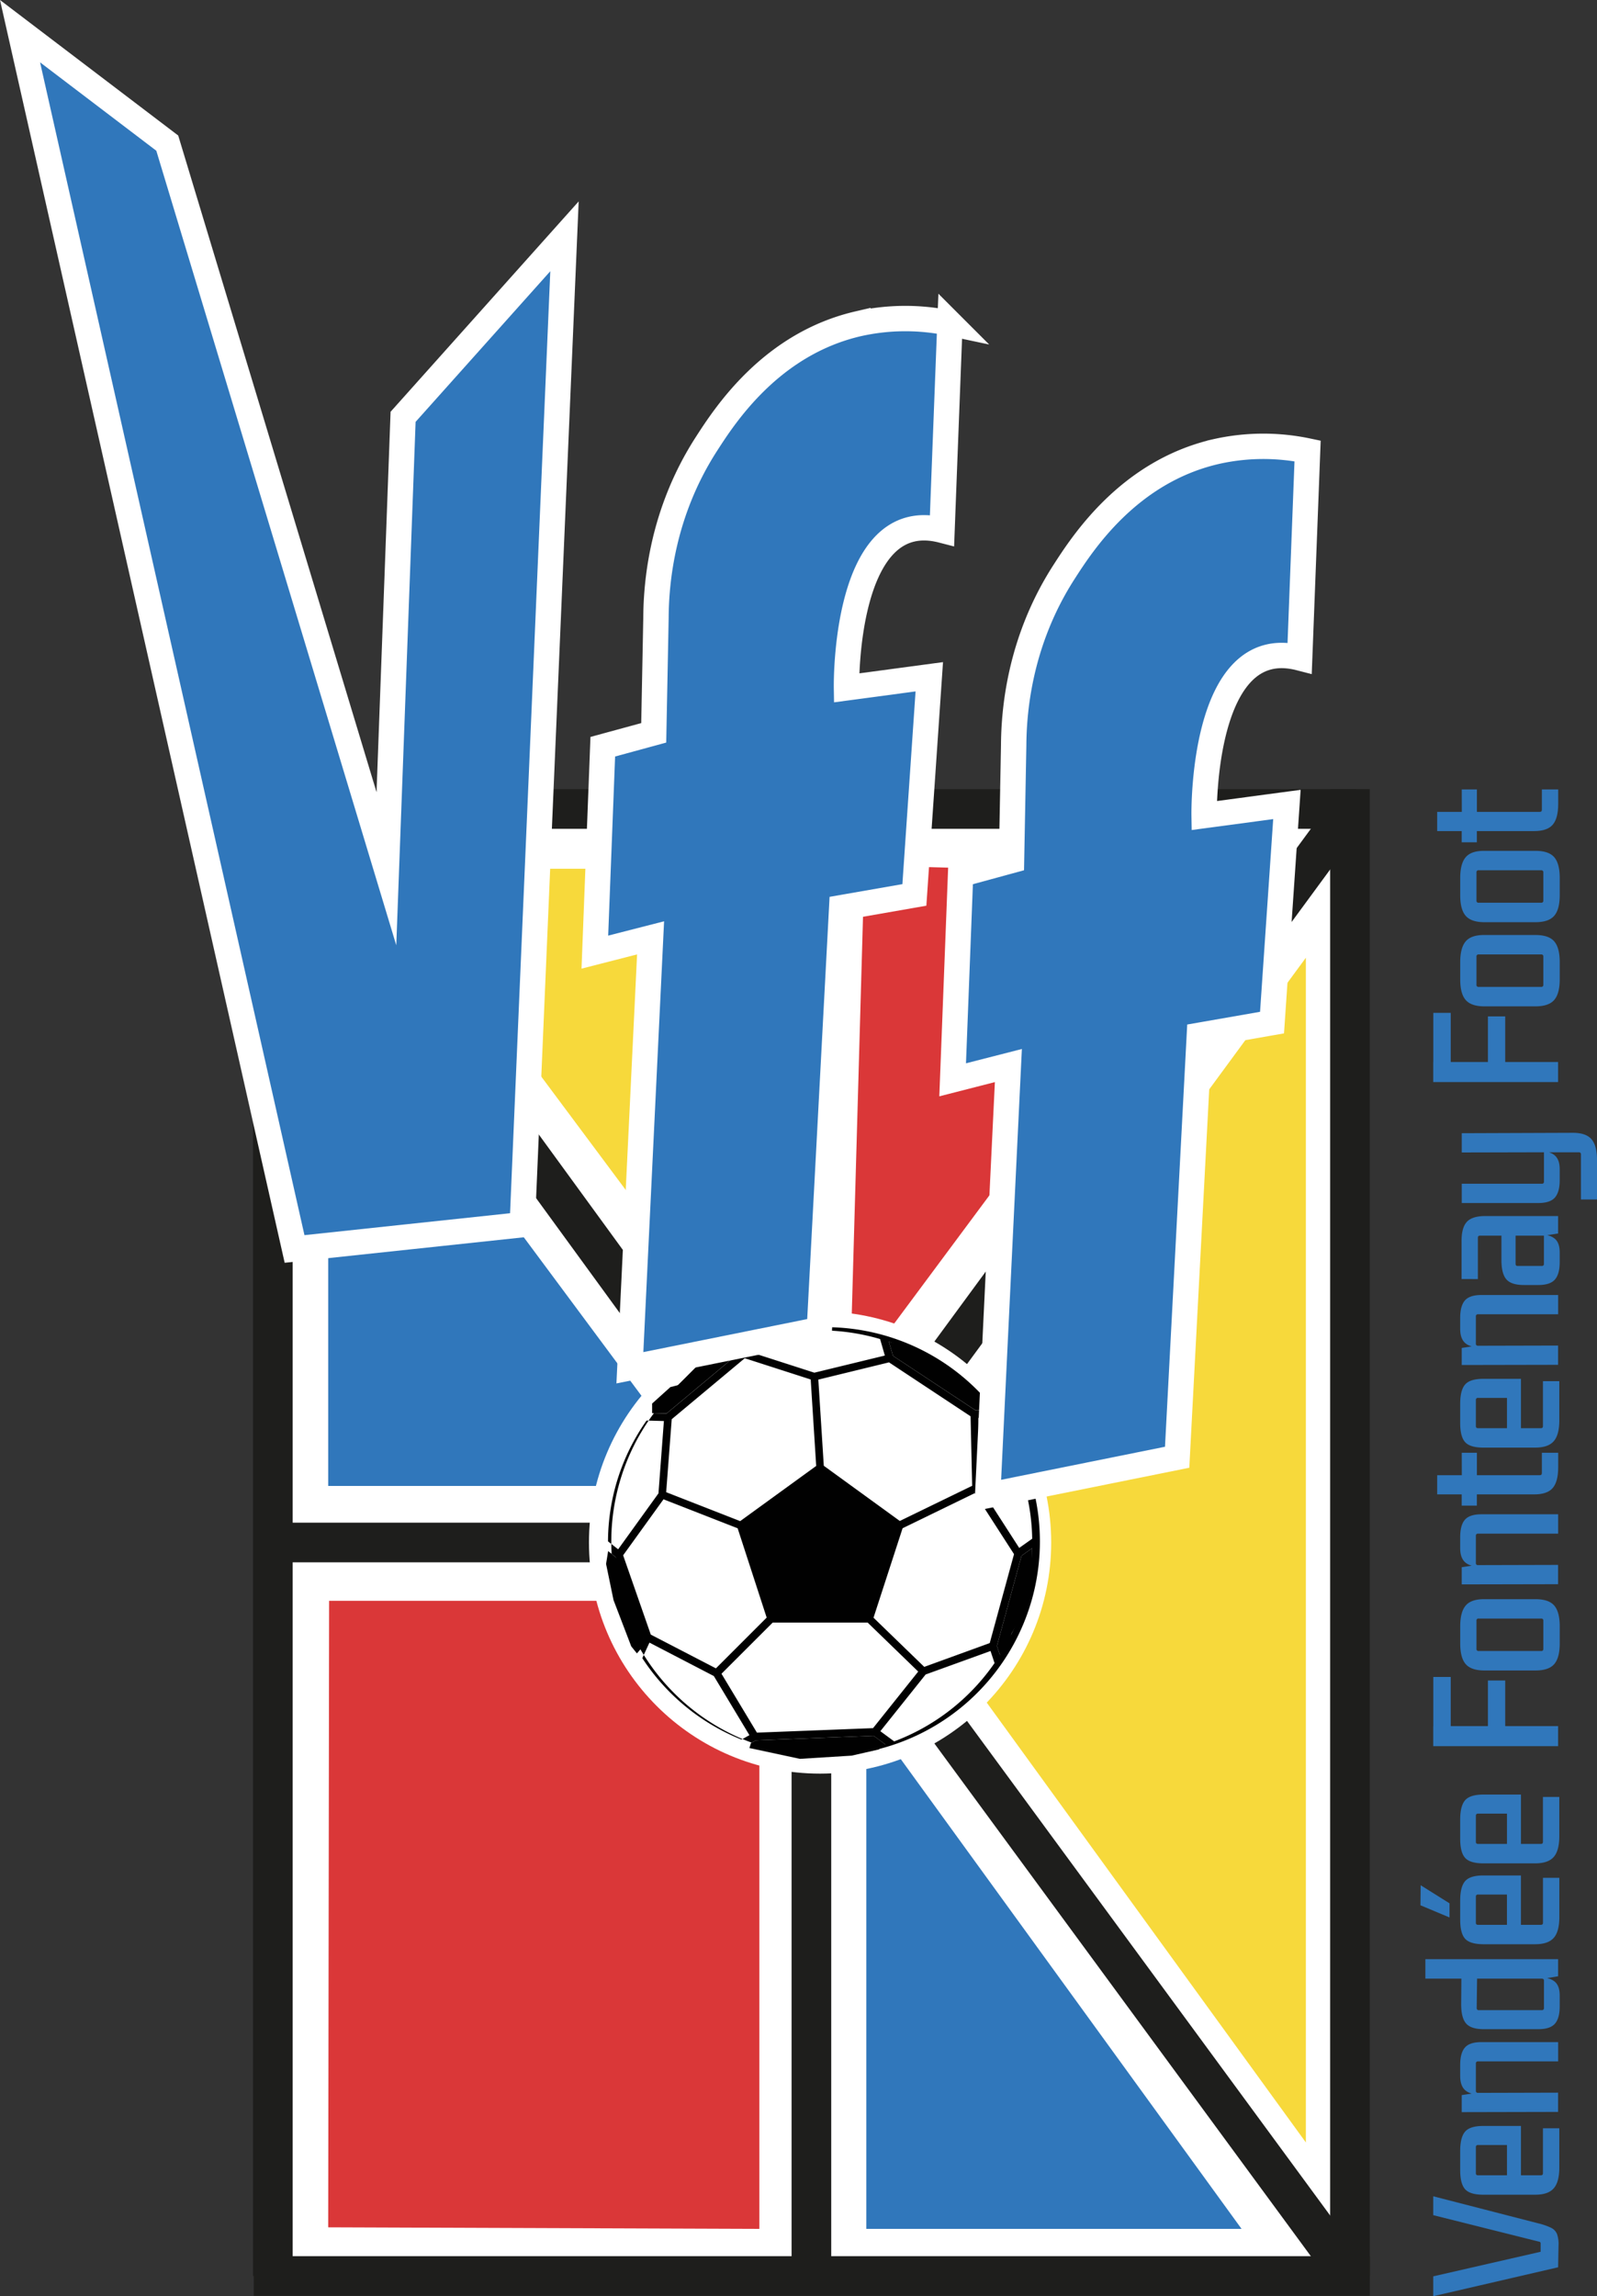
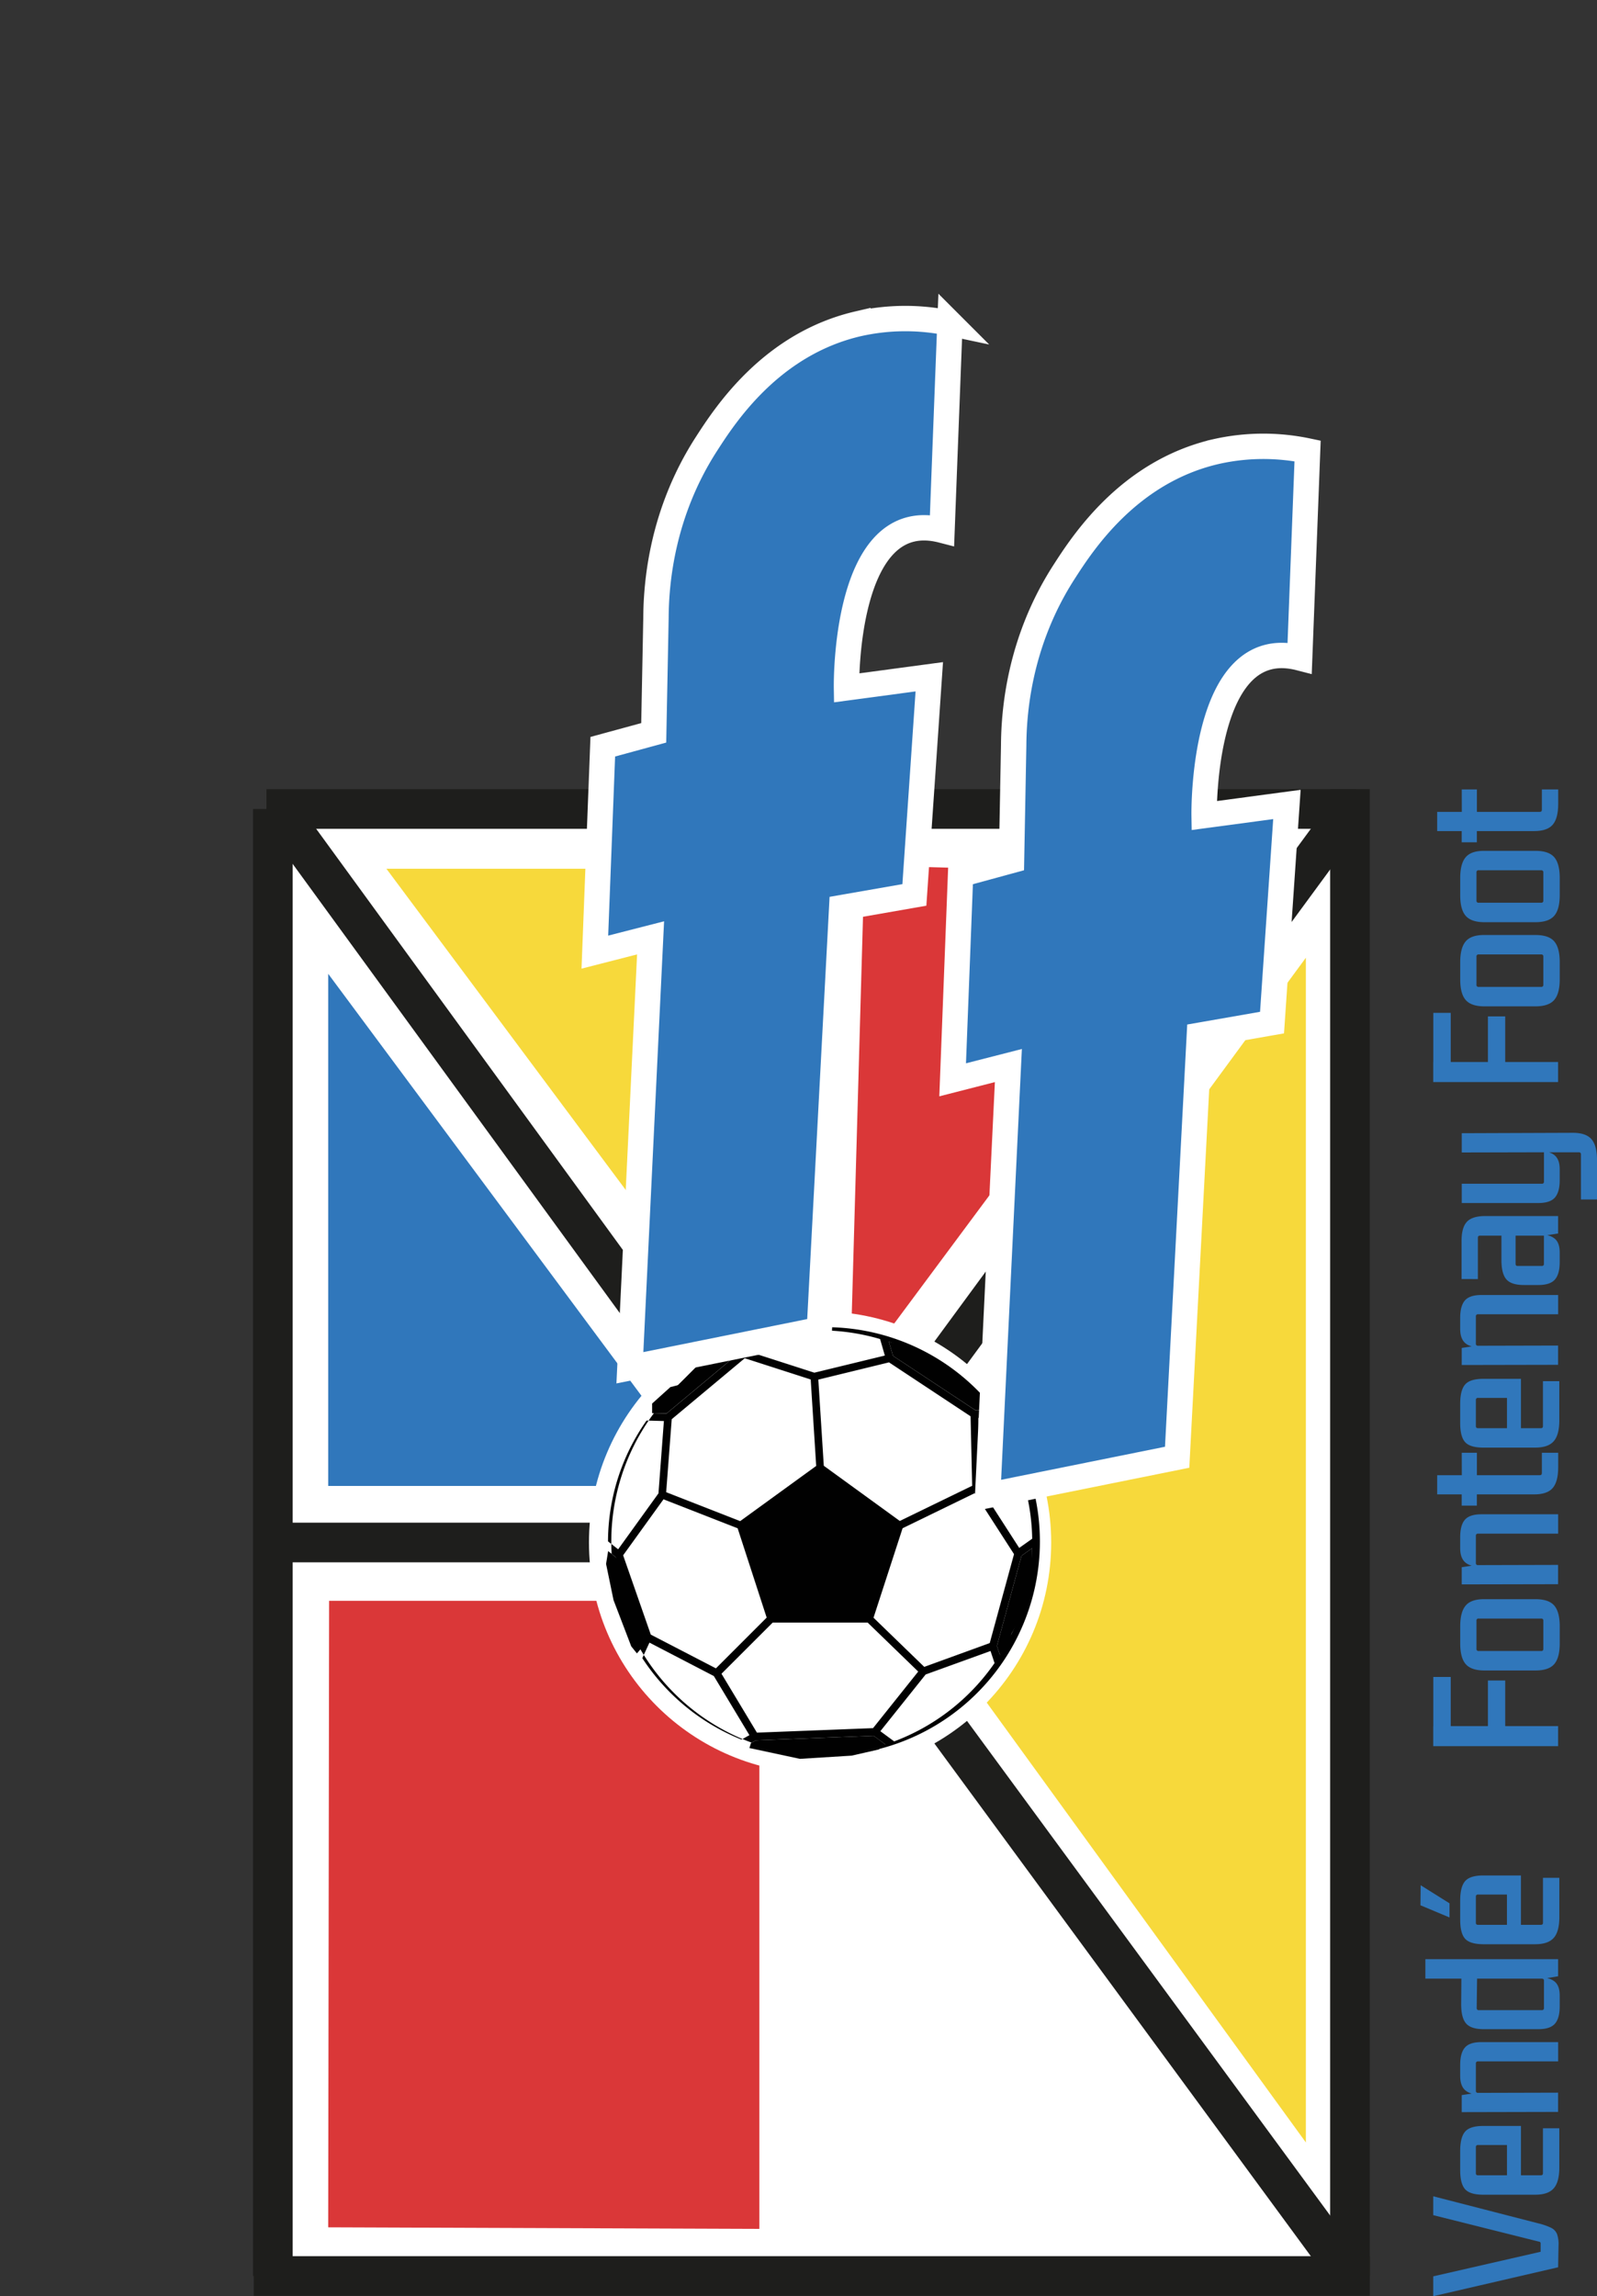
<svg xmlns="http://www.w3.org/2000/svg" xmlns:ns1="http://sodipodi.sourceforge.net/DTD/sodipodi-0.dtd" xmlns:ns2="http://www.inkscape.org/namespaces/inkscape" viewBox="0 0 1007.002 1447.794" version="1.1" id="svg230" ns1:docname="Logo Vendée Fontenay Foot - 2021.svg" ns2:version="1.2 (dc2aeda, 2022-05-15)" width="1007.002" height="1447.794">
  <rect x="0" y="0" width="1007.002" height="1447.794" fill="#333333" stroke="none" />
  <ns1:namedview id="namedview232" pagecolor="#ffffff" bordercolor="#000000" borderopacity="0.25" ns2:showpageshadow="2" ns2:pageopacity="0.0" ns2:pagecheckerboard="0" ns2:deskcolor="#d1d1d1" showgrid="false" ns2:zoom="0.27662088" ns2:cx="218.71089" ns2:cy="713.97358" ns2:window-width="1463" ns2:window-height="925" ns2:window-x="0" ns2:window-y="25" ns2:window-maximized="0" ns2:current-layer="svg230" />
  <defs id="defs134">
    <style id="style132">.cls-1{fill:#fff;}.cls-2,.cls-3{fill:none;stroke:#1e1e1c;}.cls-2,.cls-3,.cls-8{stroke-miterlimit:10;}.cls-2{stroke-width:10px;}.cls-3{stroke-width:25px;}.cls-4{fill:#f7d93b;}.cls-5,.cls-8{fill:#3077bb;}.cls-6{fill:#da3738;}.cls-7{fill:#010101;}.cls-8{stroke:#fff;stroke-width:16px;}</style>
  </defs>
  <g id="Calque_2" data-name="Calque 2" transform="translate(0.002,-0.006)">
    <g id="Calque_1-2" data-name="Calque 1">
      <rect class="cls-1" x="175.43" y="514.05" width="672.06" height="916.56" id="rect136" />
      <line class="cls-2" x1="511.64" y1="510.09" x2="511.64" y2="972.58" id="line138" />
      <line class="cls-3" x1="851.24" y1="497.58" x2="851.24" y2="1434.7" id="line140" />
      <line class="cls-3" x1="172.04" y1="510.09" x2="172.04" y2="1435.06" id="line142" />
      <line class="cls-3" x1="855.28" y1="510.09" x2="168" y2="510.09" id="line144" />
      <line class="cls-3" x1="863.75" y1="1435.06" x2="160.02" y2="1435.06" id="line146" />
      <line class="cls-3" x1="511.64" y1="972.58" x2="168" y2="972.58" id="line148" />
      <line class="cls-3" x1="511.64" y1="972.58" x2="851.24" y2="1435.06" id="line150" />
      <line class="cls-3" x1="851.24" y1="510.09" x2="511.64" y2="972.58" id="line152" />
      <line class="cls-3" x1="174.8" y1="510.09" x2="511.64" y2="972.58" id="line154" />
-       <line class="cls-3" x1="511.64" y1="972.58" x2="511.64" y2="1435.06" id="line156" />
      <polygon class="cls-4" points="550.79,975.12 823.43,603.86 823.43,1350.88 " id="polygon158" />
-       <polygon class="cls-5" points="546.27,1405.35 546.27,1079.23 782.87,1405.35 " id="polygon160" />
      <polygon class="cls-6" points="478.82,1405.35 206.95,1404.37 207.52,1009.34 478.82,1009.34 " id="polygon162" />
      <polygon class="cls-5" points="206.95,936.92 206.95,614.01 446.69,936.92 " id="polygon164" />
      <polygon class="cls-4" points="483.43,869.57 483.43,547.76 243.65,547.76 " id="polygon166" />
      <polygon class="cls-6" points="535.85,872.2 545.09,545.6 773.65,552.06 " id="polygon168" />
      <circle class="cls-1" cx="517.1" cy="972.58" r="145.73" id="circle170" />
      <path class="cls-7" d="m 655.71,971.48 a 1.2,1.2 0 0 0 0,-0.19 135.13,135.13 0 1 0 0,1.29 c 0.02,-0.37 0.01,-0.74 0,-1.1 z m -25.21,72 -1.89,-5.66 15.51,-56.88 6.72,-4.79 a 132.88,132.88 0 0 1 -20.34,67.33 z m -80,46.15 -73.21,2.83 -22.35,-37.13 32.3,-32.27 h 59.86 l 31.89,30.9 z m -167,-111.52 4.72,3.67 17.62,50.48 -3.85,8.31 a 132.77,132.77 0 0 1 -18.54,-62.46 z m 24.24,-82.42 10.88,0.3 -3.42,45.61 -25.42,35.26 -6.4,-5 a 133.06,133.06 0 0 1 24.31,-76.17 z m 15.82,-0.85 46.05,-38.44 41.58,13.39 3.47,54.52 -47.93,34.79 -46.67,-18.24 z M 560.57,859 612,893 613,936.83 567.38,959 519.45,924.2 516,869.87 Z m 90.29,111.2 -8.19,5.8 -24.78,-38.45 -1,-43.49 h 8.46 a 133,133 0 0 1 25.51,76.14 z m -104.59,48 -29.16,-89.75 m -106.75,102.2 -17.44,-50 25.46,-35.31 46.75,18.28 18.3,56.31 -32,32 z m 172.44,20.35 -32,-31 18.33,-56.4 45.49,-22.13 24.78,38.45 -15.32,56.08 z m 38.89,-161.72 h -6.53 L 563.09,854.9 560.5,846 a 134.36,134.36 0 0 1 61.19,43.25 z m -66.75,-45 3,10.43 -44.45,10.8 -41.41,-13.33 2.21,-6.34 a 134,134 0 0 1 80.6,-1.56 z m -86.47,3.72 -1.5,4.31 -46.65,38.93 -9.13,-0.24 a 134.47,134.47 0 0 1 57.28,-43 z m -63.47,197.49 4.52,-9.79 40.6,21.09 22.43,37.26 -5,2.8 A 134.54,134.54 0 0 1 405,1045.49 Z m 68.51,53.57 3.07,-1.73 74.31,-2.87 7.36,5.42 a 133.84,133.84 0 0 1 -84.74,-0.82 z m 90.28,-1.11 -8.68,-6.39 28.56,-35.76 40.91,-14.8 2.54,7.6 a 134.48,134.48 0 0 1 -63.33,49.4 z" id="path172" />
      <polygon class="cls-7" points="599.02,863.23 615.62,878.68 624.78,889.25 621.69,889.25 615.16,889.25 563.1,854.9 560.5,846.02 577.27,850.46 " id="polygon174" />
      <polygon class="cls-7" points="468.47,847.95 462.07,847.95 444.4,856.4 427.46,873.38 422.71,874.59 411.19,884.97 411.19,890.95 420.32,891.19 432.65,880.9 466.97,852.26 " id="polygon176" />
      <polygon class="cls-7" points="383.45,978.11 382.16,986.08 386.86,1008.88 398.03,1038.05 401.61,1042.52 404.29,1039.39 405.79,1034.81 406.41,1028.88 400.95,1012.9 391.66,986.53 388.17,981.78 " id="polygon178" />
      <polygon class="cls-7" points="558.25,1099.88 554.07,1103.08 537.01,1106.97 504.38,1108.99 472.55,1102.17 473.51,1099.06 476.58,1097.33 550.89,1094.46 " id="polygon180" />
      <polygon class="cls-7" points="644.12,980.94 628.61,1037.82 630.5,1043.48 646.53,1014.12 650.84,995.35 650.84,976.15 " id="polygon182" />
      <polygon class="cls-7" points="633.88,1033.85 637.86,1030.01 635.78,1037.69 630.5,1043.48 630.5,1039.3 " id="polygon184" />
-       <path class="cls-8" d="M 185.74,787.5 12.63,19.66 105.47,90.25 243.65,547.76 Q 248.9,405.29 254.17,262.82 L 355.94,149 329.32,772.19 Z" id="path186" />
      <path class="cls-8" d="m 599,203.81 q -2.52,65.26 -5,130.52 c -62.25,-16.06 -60.24,99.39 -60.24,99.39 l 52.21,-7 -9.4,137.55 -45.82,8 -14.1,266.05 -119.47,24.09 13.05,-271.07 -35.14,9 5,-129.51 32.12,-8.76 q 0.72,-36.33 1.42,-72.67 c 0.12,-21.63 3.57,-65.64 31.78,-109.41 11.66,-18.09 40.64,-63 95.58,-75.8 A 135.77,135.77 0 0 1 599,203.81 Z" id="path188" />
      <path class="cls-8" d="m 824.51,284.32 q -2.5,65.25 -5,130.51 c -62.25,-16.06 -60.24,99.4 -60.24,99.4 l 52.21,-7 -9.39,137.54 -45.83,8 -14,266.05 -119.48,24.1 13.06,-271.07 -35.14,9 5,-129.51 32.12,-8.76 1.36,-72.58 c 0.12,-21.64 3.57,-65.65 31.79,-109.42 11.65,-18.09 40.63,-63 95.58,-75.79 a 135.73,135.73 0 0 1 57.96,-0.47 z" id="path190" />
      <path class="cls-5" d="m 969.83,1401.83 a 41.07,41.07 0 0 1 8.13,2.79 7.71,7.71 0 0 1 3.84,4 19.33,19.33 0 0 1 0.93,7.44 l -0.25,13.51 -78.74,18.23 v -12.52 l 67.71,-15.5 v -5.09 a 1.27,1.27 0 0 0 -0.31,-1 2.42,2.42 0 0 0 -1.06,-0.37 l -66.34,-16.62 v -11.9 z" id="path192" />
      <path class="cls-5" d="m 983.23,1341.93 v 24.8 q 0,9.06 -3.54,13.08 -3.54,4.02 -11.71,4 h -32.62 q -8.43,0 -11.53,-3.47 -3.1,-3.47 -3.1,-12 v -12.15 q 0,-8.55 3.1,-12.15 3.1,-3.6 11.53,-3.59 h 23.69 v 32.61 h -8.81 v -20.59 H 932 a 1.21,1.21 0 0 0 -1.37,1.37 v 16.49 c 0,0.83 0.46,1.24 1.37,1.24 h 39.55 c 0.91,0 1.37,-0.41 1.37,-1.24 v -28.4 z" id="path194" />
      <path class="cls-5" d="m 920.73,1309 v -7 q 0,-7.56 3,-11 3,-3.44 10.54,-3.41 h 48.23 v 12.16 H 932 a 1.21,1.21 0 0 0 -1.37,1.36 v 17.11 a 1.21,1.21 0 0 0 1.37,1.37 l 50.46,-0.13 v 12.15 l -60.76,0.13 V 1321 l 8.93,-1.36 2.36,1 q -6.07,0 -9.18,-2.79 c -2.04,-1.85 -3.08,-4.85 -3.08,-8.85 z" id="path196" />
      <path class="cls-5" d="m 898.78,1247.57 v -12.27 h 83.7 v 10.78 l -8.92,1.49 -2.36,-0.74 c 4,0 7,0.87 9.11,2.6 2.11,1.73 3.17,4.67 3.17,8.81 v 6.82 q 0,7.44 -3,10.91 -3,3.47 -10.48,3.47 h -34.39 q -8.05,0 -11.16,-3.6 -3.11,-3.6 -3.1,-12.15 l 0.13,-16.12 z m 73.41,0 h -42.28 l 1.49,-1.49 -0.25,20 a 1.2,1.2 0 0 0 1.36,1.36 h 39.68 a 1.21,1.21 0 0 0 1.37,-1.36 v -17.24 c 0,-0.84 -0.46,-1.27 -1.37,-1.27 z" id="path198" />
      <path class="cls-5" d="m 895.68,1201.32 0.13,-12.65 18.19,11.41 V 1209 Z M 972.94,1184 v 28.4 c 0,0.83 -0.46,1.24 -1.37,1.24 H 932 c -0.91,0 -1.37,-0.41 -1.37,-1.24 v -16.49 a 1.21,1.21 0 0 1 1.37,-1.37 h 18.22 v 20.59 h 8.81 v -32.62 h -23.67 q -8.43,0 -11.53,3.6 -3.1,3.6 -3.1,12.15 v 12.15 q 0,8.57 3.1,12 3.1,3.43 11.53,3.47 H 968 q 8.17,0 11.71,-4 3.54,-4 3.54,-13.08 V 1184 Z" id="path200" />
-       <path class="cls-5" d="m 983.23,1133 v 24.8 c 0,6 -1.18,10.4 -3.54,13.08 -2.36,2.68 -6.26,4 -11.71,4 h -32.62 q -8.43,0 -11.53,-3.47 -3.1,-3.47 -3.1,-12 v -12.15 q 0,-8.55 3.1,-12.15 3.1,-3.6 11.53,-3.6 h 23.69 v 32.61 h -8.81 v -20.58 H 932 a 1.21,1.21 0 0 0 -1.37,1.36 v 16.5 c 0,0.82 0.46,1.23 1.37,1.23 h 39.55 c 0.91,0 1.37,-0.41 1.37,-1.23 V 1133 Z" id="path202" />
      <path class="cls-5" d="m 914.78,1093.2 h -11 v -35.84 h 11 z m 23.44,-33.61 h 10.91 v 30.88 l -2.11,-2.11 h 35.46 V 1101 h -78.74 v -12.65 h 36.58 l -2.1,2.11 z" id="path204" />
      <path class="cls-5" d="M 968.22,1053.27 H 936 q -8.29,0 -11.78,-4 c -2.31,-2.68 -3.47,-7 -3.47,-13.08 v -10.79 q 0,-9 3.47,-13.08 3.47,-4.08 11.78,-4 h 32.24 q 8.31,0 11.78,4 3.47,4 3.48,13.08 v 10.79 c 0,6 -1.16,10.4 -3.48,13.08 -2.32,2.68 -6.26,4 -11.8,4 z M 931,1021.9 v 17.73 a 1.21,1.21 0 0 0 1.37,1.36 h 39.43 a 1.2,1.2 0 0 0 1.36,-1.36 v -17.73 a 1.21,1.21 0 0 0 -1.36,-1.37 h -39.41 a 1.21,1.21 0 0 0 -1.39,1.37 z" id="path206" />
      <path class="cls-5" d="m 920.73,976.14 v -6.94 q 0,-7.56 3,-11 3,-3.44 10.54,-3.41 H 982.5 V 967 H 932 a 1.21,1.21 0 0 0 -1.37,1.36 v 17.11 a 1.21,1.21 0 0 0 1.37,1.37 l 50.46,-0.13 v 12.16 l -60.76,0.12 v -10.82 l 8.93,-1.36 2.36,1 q -6.07,0 -9.18,-2.79 c -2.04,-1.87 -3.08,-4.82 -3.08,-8.88 z" id="path208" />
      <path class="cls-5" d="m 921.72,916 h 9.55 v 15.37 L 930,930.14 h 41 c 0.83,0 1.24,-0.45 1.24,-1.36 V 916 h 10.29 v 9.17 q 0,9.06 -3.47,13.08 -3.47,4.02 -11.78,4 H 930 l 1.24,-1.24 v 8.31 h -9.55 v -8.31 l 1.24,1.24 H 906.22 V 930.14 H 923 l -1.24,1.24 z" id="path210" />
      <path class="cls-5" d="m 983.23,870.87 v 24.8 c 0,6 -1.18,10.4 -3.54,13.08 -2.36,2.68 -6.26,4 -11.71,4 h -32.62 q -8.43,0 -11.53,-3.47 -3.1,-3.47 -3.1,-12 v -12.15 q 0,-8.55 3.1,-12.15 3.1,-3.6 11.53,-3.6 h 23.69 V 902 h -8.81 V 881.41 H 932 a 1.21,1.21 0 0 0 -1.37,1.36 v 16.5 c 0,0.82 0.46,1.23 1.37,1.23 h 39.55 c 0.91,0 1.37,-0.41 1.37,-1.23 v -28.4 z" id="path212" />
      <path class="cls-5" d="m 920.73,837.89 v -6.95 q 0,-7.56 3,-11 3,-3.44 10.54,-3.41 h 48.23 v 12.15 H 932 a 1.21,1.21 0 0 0 -1.37,1.37 v 17.11 a 1.21,1.21 0 0 0 1.37,1.36 l 50.46,-0.12 v 12.15 l -60.76,0.12 v -10.76 l 8.93,-1.36 2.36,1 q -6.07,0 -9.18,-2.79 c -2.04,-1.87 -3.08,-4.82 -3.08,-8.87 z" id="path214" />
      <path class="cls-5" d="m 983.48,789.65 v 6.2 q 0,7.44 -3,10.91 -3,3.47 -10.48,3.48 h -9 q -8.06,0 -11.16,-3.6 -3.1,-3.6 -3.1,-12.15 v -16.87 h 8.93 v 19.22 c 0,0.92 0.41,1.37 1.24,1.37 h 15.25 a 1.21,1.21 0 0 0 1.37,-1.37 v -17.73 h -40.4 c -0.82,0 -1.24,0.46 -1.24,1.37 v 26 H 921.6 V 783 q -0.12,-8.69 3.22,-12.47 3.34,-3.78 11.66,-3.78 h 46 v 11 l -8.92,1.36 -2.36,-0.74 c 4,0 7,0.87 9.11,2.6 2.11,1.73 3.17,4.63 3.17,8.68 z" id="path216" />
      <path class="cls-5" d="m 996.87,727.9 a 1.21,1.21 0 0 0 -1.37,-1.36 h -21.94 l -2.36,-0.75 c 4,0 7,0.89 9.11,2.67 2.11,1.78 3.17,4.69 3.17,8.74 v 6.95 q 0,7.44 -3,10.91 -3,3.47 -10.48,3.47 h -48.28 v -12.15 h 50.47 a 1.21,1.21 0 0 0 1.37,-1.37 v -18.47 l -51.84,0.12 v -12.15 l 70.06,-0.25 q 8.31,0 11.78,4.09 3.47,4.09 3.44,13.15 v 24.8 h -10.13 z" id="path218" />
      <path class="cls-5" d="m 914.78,674.46 h -11 v -35.84 h 11 z m 23.44,-33.6 h 10.91 v 30.87 L 947,669.62 h 35.46 v 12.65 h -78.72 v -12.65 h 36.58 l -2.1,2.11 z" id="path220" />
      <path class="cls-5" d="M 968.22,634.53 H 936 q -8.29,0 -11.78,-4 -3.49,-4 -3.47,-13.08 v -10.82 q 0,-9 3.47,-13.08 3.47,-4.08 11.78,-4 h 32.24 q 8.31,0 11.78,4 3.47,4 3.48,13.08 v 10.79 q 0,9.06 -3.48,13.08 -3.48,4.02 -11.8,4.03 z M 931,603.16 v 17.73 a 1.21,1.21 0 0 0 1.37,1.37 h 39.43 a 1.21,1.21 0 0 0 1.36,-1.37 v -17.73 a 1.2,1.2 0 0 0 -1.36,-1.36 h -39.41 a 1.21,1.21 0 0 0 -1.39,1.36 z" id="path222" />
      <path class="cls-5" d="M 968.22,581.46 H 936 q -8.29,0 -11.78,-4 -3.49,-4 -3.47,-13.08 v -10.82 q 0,-9 3.47,-13.08 3.47,-4.08 11.78,-4 h 32.24 q 8.31,0 11.78,4 3.47,4 3.48,13.08 v 10.79 q 0,9.06 -3.48,13.08 -3.48,4.02 -11.8,4.03 z M 931,550.09 v 17.73 a 1.21,1.21 0 0 0 1.37,1.37 h 39.43 a 1.21,1.21 0 0 0 1.36,-1.37 v -17.73 a 1.2,1.2 0 0 0 -1.36,-1.36 h -39.41 a 1.21,1.21 0 0 0 -1.39,1.36 z" id="path224" />
      <path class="cls-5" d="m 921.72,497.76 h 9.55 v 15.38 L 930,511.9 h 41 c 0.83,0 1.24,-0.45 1.24,-1.36 v -12.78 h 10.29 v 9.18 q 0,9.06 -3.47,13.08 -3.47,4.02 -11.78,4 H 930 l 1.24,-1.24 v 8.31 h -9.55 v -8.31 l 1.24,1.24 H 906.22 V 511.9 H 923 l -1.24,1.24 z" id="path226" />
    </g>
  </g>
</svg>